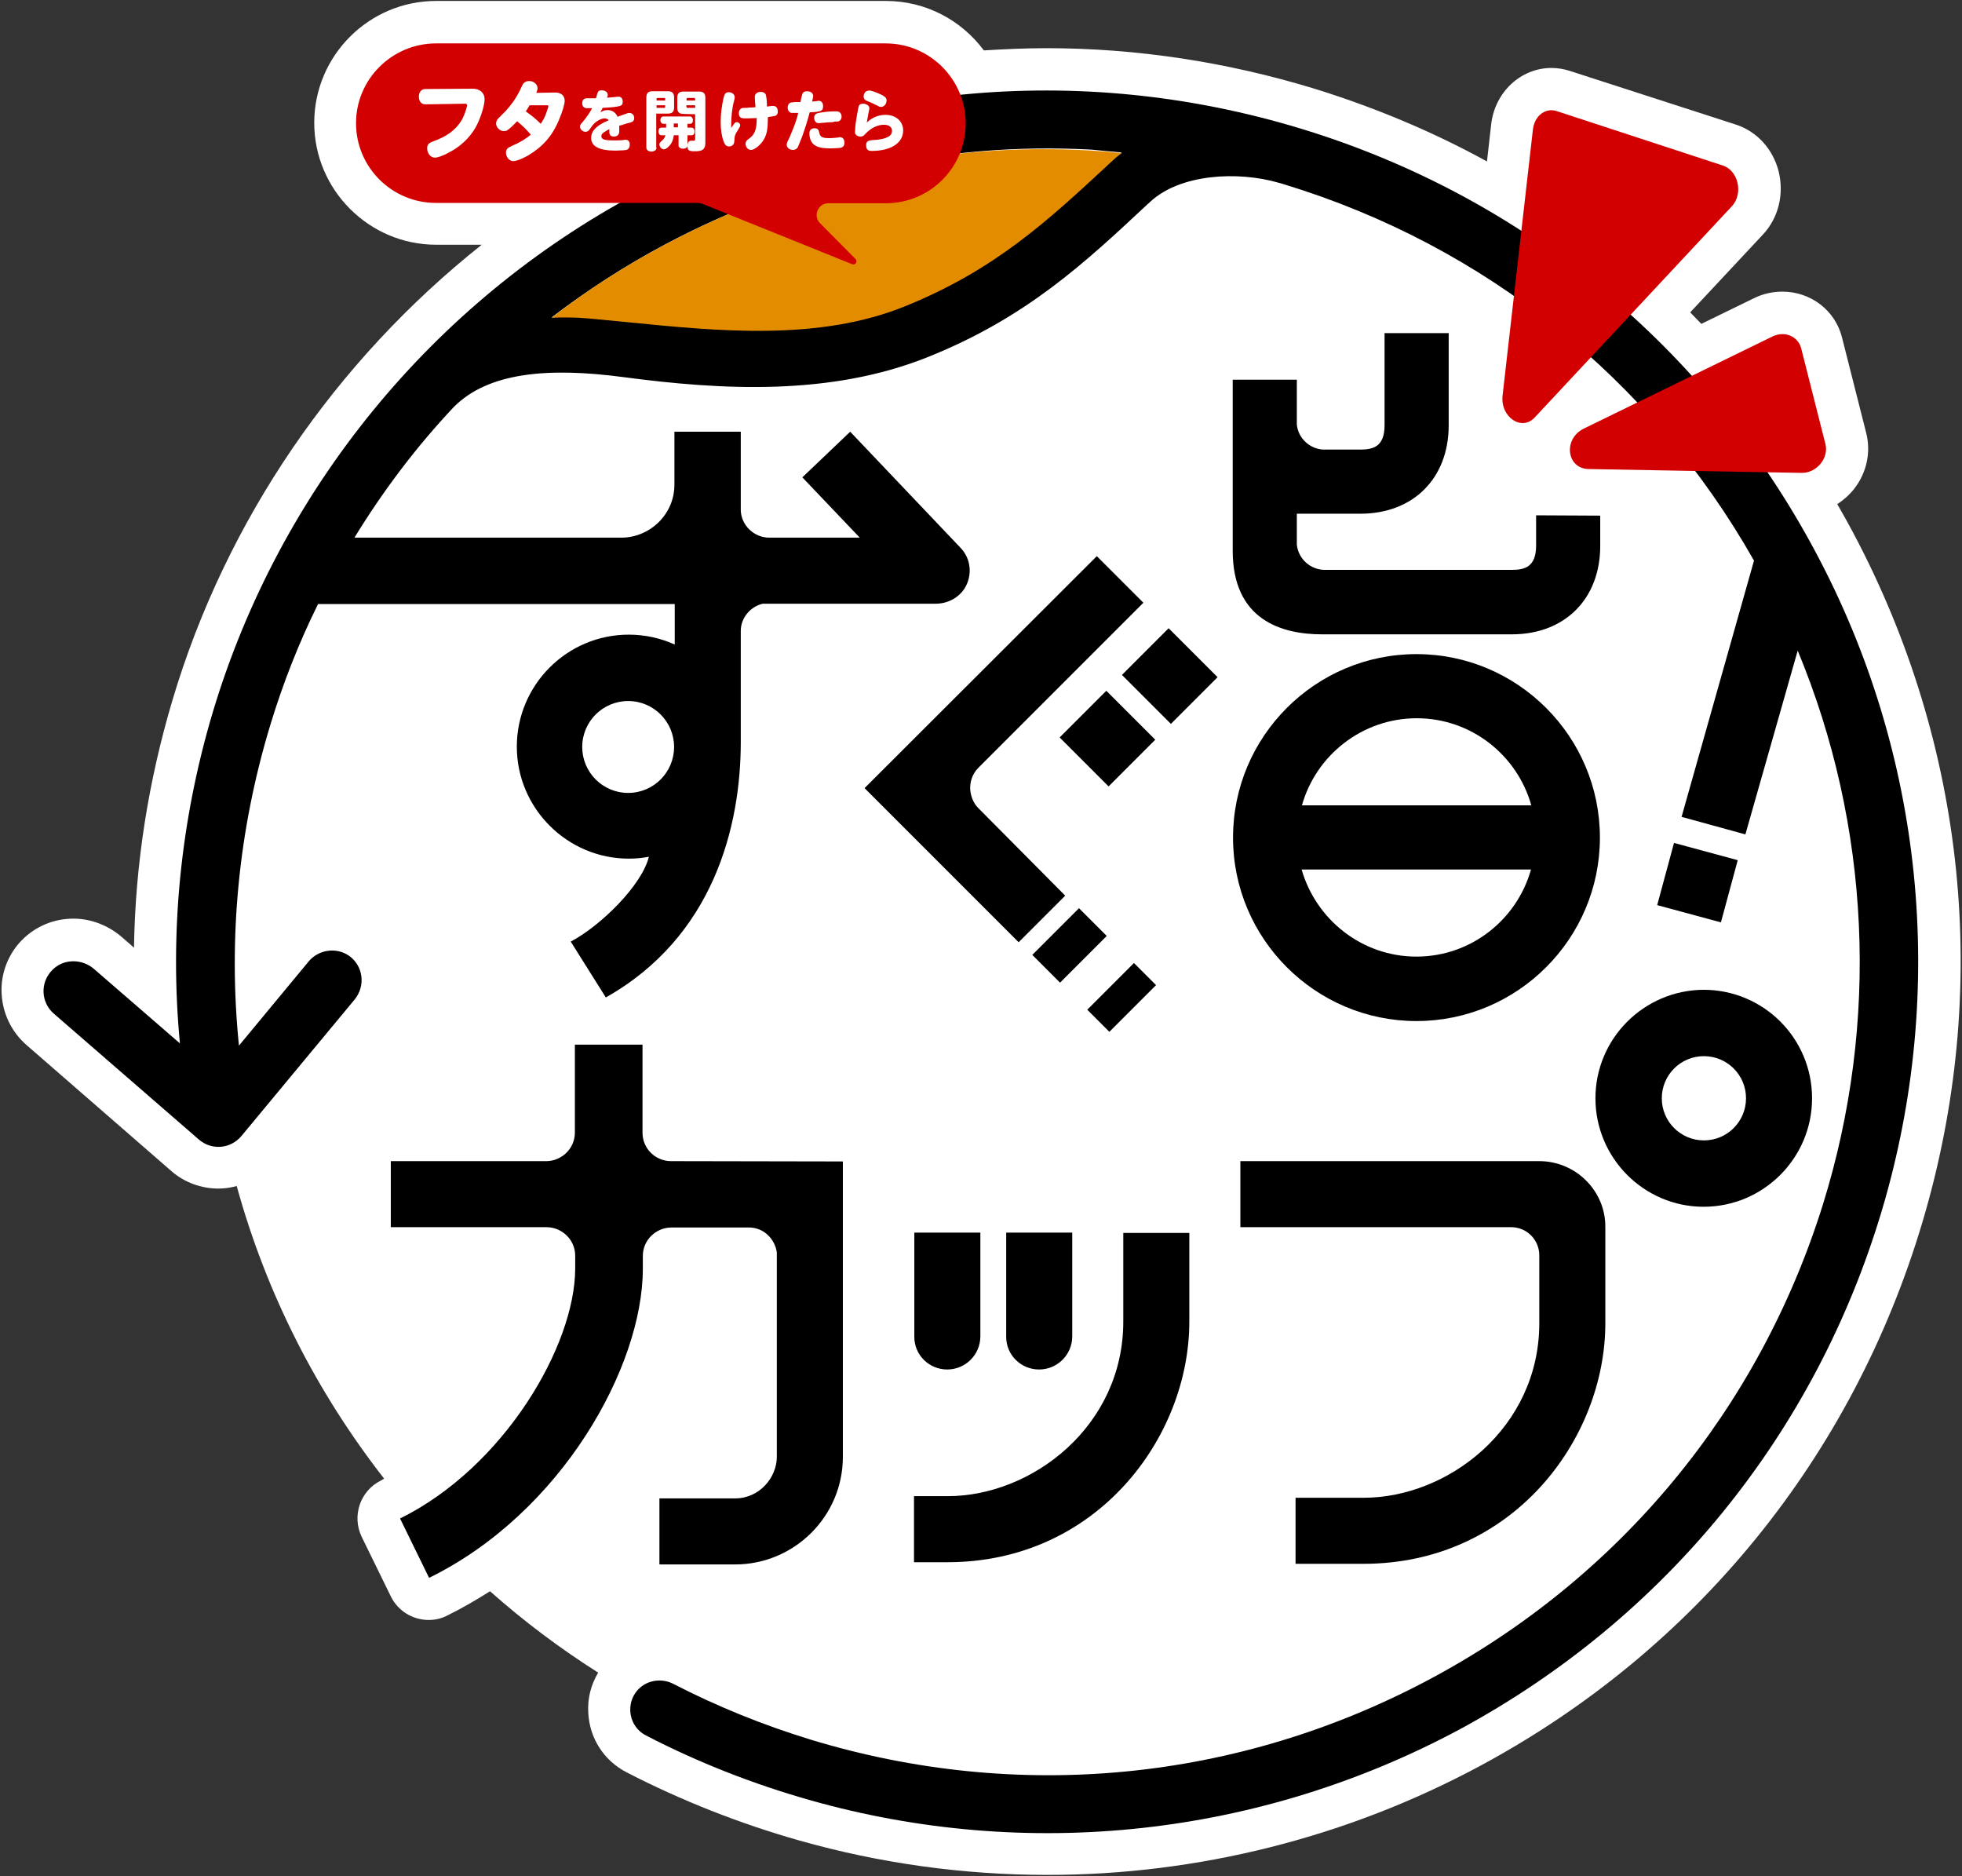
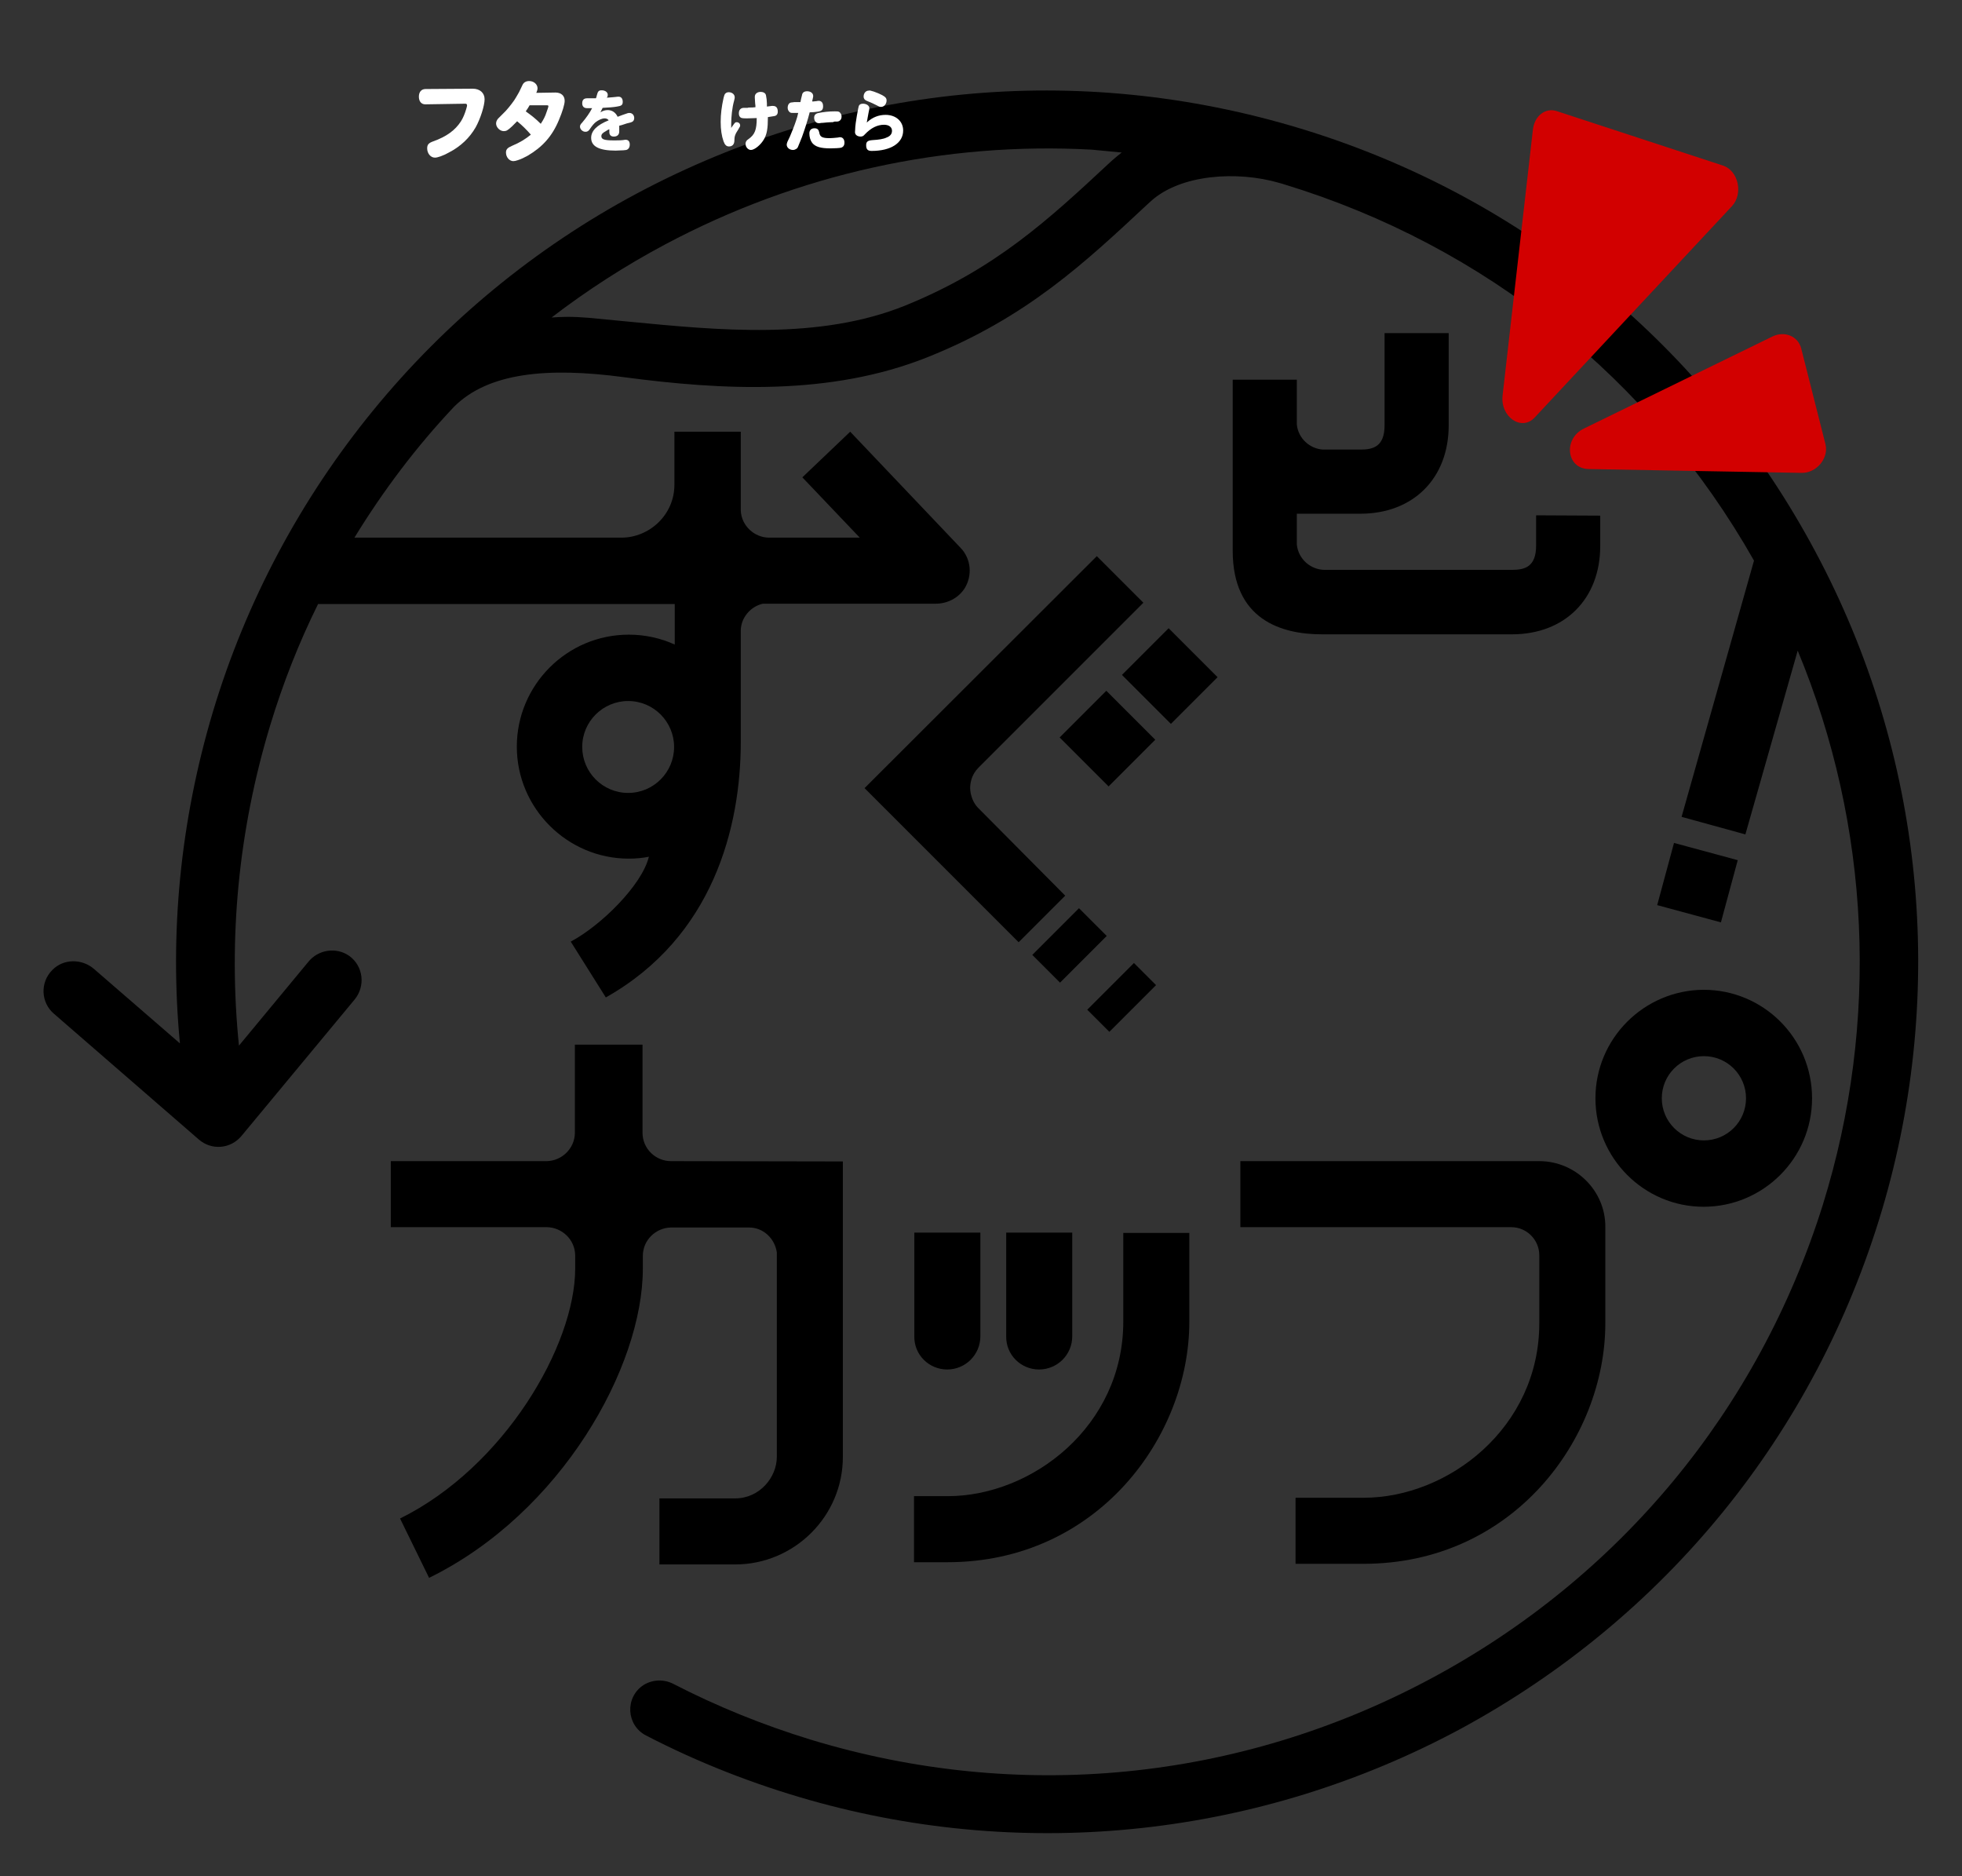
<svg xmlns="http://www.w3.org/2000/svg" version="1.1" id="_レイヤー_2" x="0px" y="0px" viewBox="0 0 615 588" style="enable-background:new 0 0 615 588;" xml:space="preserve">
  <rect x="0" y="0" width="615" height="588" fill="#333333" stroke="none" />
  <style type="text/css">
	.st0{fill:#FFFFFF;}
	.st1{fill:#E48C00;}
	.st2{fill:#D20000;}
</style>
  <g id="TOP">
    <g>
-       <path class="st0" d="M580.8,166.8c-1.6-3-3.2-5.9-4.9-8.8c2-1.3,3.8-2.9,5.3-4.8c3.9-5,5.3-11.4,3.8-17.4l-7.6-30    c-2.1-8.5-9.8-14.4-18.7-14.4c-3.1,0-6.2,0.7-9,2.1l-16.4,8c-1.2-1.2-2.3-2.4-3.5-3.6l22.9-24.5c4.8-5.2,6.6-12.6,4.8-19.8    c-1.8-6.9-6.7-12.3-13.2-14.5L492,22.2c-1.9-0.6-3.8-0.9-5.7-0.9c-9.6,0-17.8,7.6-18.9,17.8l-1.3,11.5    c-17.1-9.4-35.3-17-54.4-22.9c-27.3-8.3-55.5-12.6-83.7-12.6c-6.5,0-13.1,0.3-19.6,0.7c-7-9.4-18.1-15.5-30.7-15.5H136.7    c-21.1,0-38.2,17.2-38.2,38.2s17.2,38.2,38.2,38.2H151c-45.7,36.3-80.1,86.2-96.9,142.6c-7.6,25.5-11.7,51.5-12.1,77.7l-3.9-3.4    c-4.2-3.6-9.6-5.7-15.1-5.7c-6.1,0-11.8,2.4-16,6.6c-4.4,4.4-6.8,10.5-6.5,16.8s3.1,12.1,7.8,16.2L53.7,367    c4.1,3.6,9.4,5.5,14.8,5.5c2,0,3.9-0.3,5.7-0.8c9.3,33.8,25.2,64.8,46.2,91.7c-0.3,0.2-0.7,0.4-1,0.6c-6.5,3.2-9.2,11.1-6,17.7    l9.1,18.6c2.3,4.7,7,7.4,11.9,7.4c1.9,0,3.9-0.4,5.8-1.4c4.7-2.3,9.1-4.9,13.4-7.6c10.6,9.4,21.9,17.9,33.9,25.5    c-2.2,3.7-3.4,8-3.1,12.6c0.4,8,4.9,15,12.1,18.7c17.1,8.8,35.3,16,54,21.3c25.4,7.2,51.6,10.8,77.9,10.8h0    c47.1,0,94-11.8,135.6-34.2c67.5-36.3,116.7-96.8,138.6-170.4C624.2,310.5,616.4,233.7,580.8,166.8L580.8,166.8z" />
      <g>
        <g>
          <path d="M500.1,344.2c0,18.7,15.2,34,33.9,34s34-15.2,34-34s-15.2-34-34-34C515.3,310.3,500.1,325.5,500.1,344.2L500.1,344.2z       M534.1,331c7.3,0,13.2,5.9,13.2,13.2s-5.9,13.2-13.2,13.2s-13.2-5.9-13.2-13.2S526.8,331,534.1,331z" />
          <rect x="522.2" y="266.2" transform="matrix(0.261 -0.965 0.965 0.261 126.278 718.114)" width="20.2" height="20.7" />
          <g>
            <path d="M271,247l48.3,48.3l14.6-14.6l-27.3-27.5c-1.5-1.5-2.4-3.8-2.5-6.1c0-1.7,0.4-4.3,2.6-6.5l13.8-13.8l37.9-37.9       l-14.6-14.6L271,247L271,247z" />
            <rect x="336.8" y="220.6" transform="matrix(0.707 -0.707 0.707 0.707 -61.932 313.277)" width="20.7" height="21.7" />
            <rect x="356.4" y="201" transform="matrix(0.707 -0.707 0.707 0.707 -42.402 321.391)" width="20.7" height="21.7" />
            <rect x="325" y="290.1" transform="matrix(0.707 -0.707 0.707 0.707 -111.294 323.94)" width="20.7" height="12.3" />
            <rect x="341.3" y="307.7" transform="matrix(0.707 -0.707 0.707 0.707 -118.039 340.202)" width="20.7" height="9.8" />
          </g>
          <path d="M210.3,363.9c-4.7,0-8.9-3.8-8.9-8.9v-27.6h-21.2v27.7c-0.1,5-4.2,8.7-8.8,8.8h-48.9v20.7h49c4.6,0.1,8.7,3.8,8.8,8.8      v4.1c0,24.2-22.3,62.3-54.9,78.4l9.1,18.6c41.4-20.3,67-66.1,67-96.9v-4c0-5,4.1-8.8,8.8-8.9h24.5c4.6,0,8.1,3.6,8.7,7.8v64.1      c0,6.3-5.3,13-13.1,13h-23.7v20.7h23.7c18.6,0,33.8-15.1,33.8-33.7V364L210.3,363.9L210.3,363.9z" />
          <path d="M569.1,173c-34.3-64.3-91.6-111.5-161.4-132.7c-69.8-21.2-143.6-14-208,20.3C135.6,94.8,87.6,153.5,66.7,223.2      C56.5,257.4,53.1,292.5,56.4,327l-26.9-23.3c-3.8-3.3-9.6-3.3-13.1,0.3c-3.9,3.9-3.6,10.2,0.5,13.7l45.4,39.4      c4,3.5,10,3,13.4-1.1l35.5-42.8c3.4-4.2,2.7-10.4-1.7-13.6c-4.1-2.9-9.8-2-12.9,1.9l-21.7,26.2c-3.4-33.4-0.2-67.4,9.8-100.4      c4-13.2,9-25.9,15-38h111.8V202c-4.4-2-9.3-3.1-14.4-3.1c-19.4,0-35.1,15.8-35.1,35.1s15.8,35.1,35.1,35.1      c2.2,0,4.3-0.2,6.3-0.6c-2.2,9-15.2,21.7-24.5,26.6l11,17.5c33.7-19,42.3-53.5,42.3-80.1v-35c0.1-3.9,3-7.4,6.9-8.3h54.2      c3.6,0,7-1.7,9-4.7c2.6-4.1,2.1-9.4-1.2-12.8l-34.6-36.4l-15,14.3l18,18.9h-28.4c-4.6,0-8.7-3.7-8.9-8.5v-24.7h-20.8v16.6      c0,9.5-7.9,16.6-16.6,16.6h-8.3v0h-75.4c9-14.7,19.4-28.5,31.2-41c10.7-10.7,29.2-12.5,53.2-9.3c30.9,4.1,64.7,5.9,95.1-6.2      c31.1-12.4,49.5-29.7,69-47.9l1.1-1c9.3-8.5,27.1-9.6,40.2-5.8c0.6,0.2,1.2,0.3,1.7,0.5c62.9,19.2,114.9,60.9,147.2,117.9      L527.1,256l20,5.5l16.4-57.6c22.8,54.9,25.7,116.4,7.9,173.6c-20.1,64.3-63.8,117.1-123.3,148.8c-60,32-128.9,38.7-194,18.9      c-15-4.6-29.3-10.4-42.9-17.4c-3-1.6-6.6-1.5-9.5,0.3c-5.9,3.9-5.4,12.6,0.8,15.8c16.2,8.4,33.5,15.2,51.5,20.3      c68.3,19.3,141.1,11.3,203.7-22.3C522,507.1,569,449.4,589.9,379.3C610.4,310.4,603,236.4,569.1,173L569.1,173z M196.9,248.5      c-8,0-14.4-6.5-14.4-14.4c0-8,6.5-14.4,14.4-14.4c8,0,14.4,6.5,14.4,14.4S204.9,248.5,196.9,248.5z M351.6,47.8      c-1,0.8-2,1.6-2.9,2.4l-1.1,1c-19.1,17.8-35.7,33.1-63.7,44.5c-27.1,11-58.8,7.8-86.9,5.1c-4.2-0.4-8.4-0.8-12.5-1.2      c-2.3-0.2-4.5-0.3-6.7-0.3c-1.7,0-3.3,0.1-4.9,0.2c11.1-8.5,23-16.2,35.6-22.9c41.7-22.2,87.7-32.2,133.7-29.7      C345.3,47.2,348.4,47.5,351.6,47.8L351.6,47.8z" />
-           <path class="st1" d="M208.4,76.7C195.8,83.4,184,91,172.9,99.6c0.8-0.1,1.6-0.1,2.4-0.1c0.8,0,1.6,0,2.5,0      c2.2,0,4.4,0.1,6.7,0.3c4.1,0.4,8.2,0.8,12.5,1.2c28,2.8,59.8,6,86.9-5.1c28.1-11.4,44.6-26.8,63.7-44.5l1.1-1      c0.9-0.9,1.9-1.7,2.9-2.4c-1.7-0.2-3.4-0.3-5-0.5c-1.5-0.1-2.9-0.2-4.4-0.3C296.1,44.4,250.1,54.4,208.4,76.7L208.4,76.7z" />
          <g>
            <path d="M481.5,161.5v9.5c0,6.7-3.6,7.6-7.6,7.6h-59.5c0,0,0,0-0.1,0h1c-4.4,0-8.3-3.3-8.8-7.9V161h19.9l0,0       c16.6,0,27.7-11.1,27.7-27.7v-28.9h-20.1v28.9c0,6.7-3.6,7.6-7.6,7.6h-11.6c-4.2-0.2-7.9-3.5-8.3-7.9v-14h-20.1v53.6       c0,21.6,15.2,26.2,28,26.2h59.5c16.6,0,27.7-11.1,27.7-27.7v-9.5L481.5,161.5L481.5,161.5z" />
-             <path d="M444,205c-31.7,0-57.5,25.8-57.5,57.5s25.8,57.5,57.5,57.5s57.5-25.8,57.5-57.5S475.7,205,444,205L444,205z M444,299.8       c-17.1,0-31.5-11.6-36-27.3h71.9C475.5,288.2,461.1,299.8,444,299.8z M408.1,252.4c4.4-15.7,18.9-27.3,36-27.3       s31.5,11.6,35.9,27.3H408.1z" />
          </g>
          <path class="st2" d="M471,123.9l9.5-83.3c0.5-4.3,3.9-6.9,7.4-5.8l52.2,17.1c4.8,1.6,6.4,8.8,2.8,12.7l-61.8,66.2      C477,135.3,470.2,130.7,471,123.9L471,123.9z" />
          <path class="st2" d="M496.5,134.3l59-28.8c3.8-1.9,8.1-0.2,9.1,3.7l7.6,30c1.1,4.4-2.8,9.1-7.5,9L498,147      C491,146.9,489.9,137.5,496.5,134.3L496.5,134.3z" />
          <path d="M296.9,429.2c5.7,0,10.4-4.6,10.4-10.4v-32.5h-20.7v32.5C286.5,424.6,291.2,429.2,296.9,429.2z" />
          <path d="M325.7,429.2c5.7,0,10.4-4.6,10.4-10.4v-32.5h-20.7v32.5C315.3,424.6,320,429.2,325.7,429.2z" />
          <path d="M482.5,363.9h-93.7v20.7h84.9c5,0,8.8,4.1,8.8,8.8l0,3.1v18.2c0,32.7-28.5,54.7-55.1,54.7h-21.3v20.7h21.3      c46.8,0,75.8-39.1,75.8-75.4v-30.1C503.3,373.2,493.9,363.9,482.5,363.9L482.5,363.9z" />
          <path d="M352.1,386.4v27.8c0,32.7-28.5,54.7-55.1,54.7h-10.5v20.7h10.5c46.8,0,75.8-39.1,75.8-75.4v-27.8H352.1z" />
        </g>
        <g>
-           <path class="st2" d="M277.6,13.6H136.7c-13.8,0-25.1,11.2-25.1,25l0,0c0,13.8,11.2,25,25.1,25h82.1c0.4,0,0.8,0.1,1.2,0.2      l47.1,19c1,0.4,1.8-0.8,1.1-1.6l-11.3-11.4c-2.1-2.4-0.4-6.1,2.8-6.1h18c13.8,0,25-11.2,25-25l0,0      C302.7,24.8,291.4,13.6,277.6,13.6L277.6,13.6z" />
          <g>
            <path class="st0" d="M148.2,27.8c2.2,0,3.7,1.3,3.7,3.3s-1.3,6.1-2.8,8.8c-1.9,3.3-4.7,6-8.4,7.9c-0.9,0.5-1.5,0.8-2.6,1.2       c-0.9,0.3-1.3,0.4-1.8,0.4c-1.3,0-2.4-1.3-2.4-2.9c0-1.2,0.5-1.7,1.9-2.2c4.2-1.5,6.9-3.5,8.7-6.3c0.7-1.1,1.2-2.4,1.6-3.7       c0.3-1,0.3-1.1,0.3-1.3c0-0.3-0.2-0.5-0.5-0.5l-12.6,0.2c-1.2,0-2-0.9-2-2.4c0-1.5,0.8-2.4,2.1-2.4L148.2,27.8L148.2,27.8z" />
            <path class="st0" d="M174.1,29c1.8,0,2.9,1,2.9,2.6c0,1.1-0.7,3.4-1.8,6c-2.1,5.1-5.2,8.5-9.8,11.2c-0.9,0.5-2.1,1.1-3.1,1.4       c-0.6,0.2-1,0.3-1.4,0.3c-1.2,0-2.3-1.2-2.3-2.7c0-1,0.5-1.5,1.9-2.1c2.4-1,4.2-2.1,5.9-3.5c-1.4-1.6-2.6-2.8-4.3-4.2       c-0.6,0.6-1,1-1.6,1.6c-1.4,1.3-1.8,1.5-2.6,1.5c-1.2,0-2.4-1.2-2.4-2.4c0-0.5,0.2-1,0.6-1.5c0.2-0.2-0.3,0.3,1.6-1.6       c1.1-1,2.6-2.9,3.5-4.2c0.4-0.6,0.8-1.3,1.2-2c0.3-0.5,0.1-0.1,1.3-2.6c0.4-1,1.2-1.4,2.2-1.4c1.4,0,2.6,1,2.6,2.3       c0,0.3-0.1,0.6-0.2,0.9l-0.2,0.5L174.1,29L174.1,29z M166,33c-0.3,0.6-0.6,1-1.2,1.9c1.8,1.3,3,2.2,4.7,3.9       c0.8-1.2,1.4-2.3,1.8-3.6c0.3-0.8,0.6-1.7,0.6-1.9s-0.1-0.3-0.4-0.3H166L166,33z" />
            <path class="st0" d="M190.2,30.6c0.4,0,0.3,0,1.5-0.1c0.8-0.1,0.5,0,2-0.2c0.1,0,0.1,0,0.2,0c0.8,0,1.3,0.6,1.3,1.6       c0,1-0.4,1.3-1.8,1.5c-1.1,0.2-2.5,0.3-4.5,0.4c-0.1,0.2-0.3,0.6-0.5,1c-0.1,0.2-0.1,0.2-0.2,0.4c0.8-0.5,1.5-0.7,2.3-0.7       c1.4,0,2.5,0.8,3.1,2.1c0.5-0.2,1.3-0.5,1.6-0.6c1.7-0.6,1.7-0.6,2.1-0.6c0.9,0,1.5,0.7,1.5,1.6c0,0.5-0.2,1-0.7,1.2       c-0.1,0.1-0.3,0.1-0.5,0.2l-0.4,0.1l-0.4,0.1l-0.4,0.1c-0.2,0.1-0.4,0.1-0.9,0.3c-0.7,0.2-0.5,0.2-1.4,0.4c0,0.1,0,0,0,0.5       c0,0.5,0,1.1,0,1.3c0,1-0.6,1.6-1.7,1.6c-0.9,0-1.4-0.5-1.4-1.4v-0.5v-0.1v-0.3c-0.3,0.1-0.5,0.2-1.1,0.6       c-1.1,0.6-1.4,1-1.4,1.6c0,1,1,1.3,3.9,1.3c0.9,0,2.1,0,2.9-0.1c0.6-0.1,0.7-0.1,0.8-0.1c0.9,0,1.3,0.6,1.3,1.5       c0,0.9-0.4,1.5-1.1,1.7c-0.2,0-0.2,0-0.9,0.1c-1.1,0-1.6,0.1-2.4,0.1c-5.2,0-7.7-1.3-7.7-4c0-2.2,1.8-4,5.5-5.5       c-0.3-0.4-0.7-0.6-1.3-0.6c-0.8,0-1.9,0.5-2.8,1.2c-0.5,0.4-1.1,1.1-1.7,2c-0.5,0.8-0.9,1-1.5,1c-0.9,0-1.7-0.8-1.7-1.6       c0-0.4,0.1-0.7,0.7-1.3c1.2-1.4,2.4-3.1,3.1-4.5c-0.4,0-0.9,0-1.6,0c-0.9,0-1.5-0.5-1.5-1.5c0-1.1,0.5-1.6,1.6-1.6h0.8h1       c0.5,0,0.5,0,0.9,0c0.1-0.3,0.2-0.5,0.3-1c0.3-1.2,0.6-1.5,1.5-1.5c1.1,0,1.9,0.6,1.9,1.4c0,0.2,0,0.4-0.1,0.6L190.2,30.6       L190.2,30.6z" />
-             <path class="st0" d="M205.8,46.3c0,0.7-0.7,1.2-1.6,1.2s-1.6-0.5-1.6-1.2V30.5c0-1.3,0.6-1.9,1.9-1.9h4.9       c1.3,0,1.9,0.6,1.9,1.9v3.2c0,1.3-0.6,1.9-1.9,1.9h-3.7V46.3z M208.5,31.5V31c0-0.2-0.1-0.3-0.3-0.3h-2.1       c-0.2,0-0.3,0.1-0.3,0.3v0.5H208.5L208.5,31.5z M208.2,33.8c0.2,0,0.3-0.1,0.3-0.3V33h-2.7v0.8       C205.8,33.8,208.2,33.8,208.2,33.8z M211.2,42.4c-0.1,0.9-0.4,2-0.9,2.7c-0.7,1-1.6,1.7-2.2,1.7c-0.7,0-1.4-0.8-1.4-1.5       c0-0.5,0.1-0.6,1-1.4c0.4-0.3,0.7-0.9,0.9-1.5h-1.3c-0.5,0-0.9-0.5-0.9-1.2s0.3-1.2,0.9-1.2h1.5v-1.2h-0.9       c-0.5,0-0.9-0.5-0.9-1.1c0-0.7,0.4-1.2,0.9-1.2h8.4c0.5,0,0.9,0.5,0.9,1.2c0,0.7-0.3,1.1-0.9,1.1h-0.8v1.2h1.3       c0.5,0,0.9,0.5,0.9,1.2s-0.3,1.2-0.9,1.2h-1.3v3.2c0,0.6-0.6,1-1.4,1s-1.4-0.4-1.4-1v-3.2H211.2L211.2,42.4z M212.5,39.9v-1.2       h-1.3v1.2H212.5z M214.2,35.7c-1.3,0-1.9-0.6-1.9-1.9v-3.2c0-1.3,0.6-1.9,1.9-1.9h5c1.3,0,1.9,0.6,1.9,1.9v14.2       c0,1.8-0.8,2.6-2.9,2.6c-0.3,0-0.8,0-1.1,0c-1.2-0.1-1.6-0.4-1.6-1.6c0-1.1,0.4-1.7,1.1-1.7c0.1,0,0.2,0,0.3,0       c0.1,0,0.1,0,0.3,0h0.1c0.5,0,0.6-0.1,0.6-0.5v-7.8L214.2,35.7L214.2,35.7z M217.9,31.5V31c0-0.2-0.1-0.3-0.3-0.3h-2.1       c-0.2,0-0.3,0.1-0.3,0.3v0.5H217.9L217.9,31.5z M215.2,33.5c0,0.2,0.1,0.3,0.3,0.3h2.4V33h-2.8L215.2,33.5L215.2,33.5z" />
            <path class="st0" d="M229.2,40.1c0.3-0.4,0.3-0.5,0.7-1c0.5-0.7,0.6-0.8,1-0.8c0.6,0,1.1,0.4,1.1,1c0,0.3,0,0.3-0.6,1.3       c-1,1.5-1.2,2.2-1.2,3.4c0,1.3-0.7,1.9-1.7,1.9c-0.8,0-1.3-0.5-1.7-1.6c-0.6-1.7-0.9-3.7-0.9-6.1c0-2.4,0.3-4.8,0.9-7.5       c0.2-0.8,0.3-1,0.4-1.2c0.3-0.4,0.7-0.6,1.2-0.6c1.1,0,1.9,0.7,1.9,1.6c0,0.3,0,0.2-0.2,1.1c-0.6,2.1-0.9,5-0.9,7.3L229.2,40.1       L229.2,40.1z M234.7,33.7c0.8,0,1.5,0,2.1-0.1c0-0.5,0-0.4-0.1-1.3c0-0.4,0-0.2-0.1-1.7c0-0.1,0-0.2,0-0.3       c0-0.9,0.8-1.5,1.8-1.5c0.7,0,1.2,0.2,1.5,0.6c0.2,0.3,0.2,0.4,0.4,1.7c0.1,1.1,0.1,1.4,0.1,2.3c0.8-0.1,0.8-0.1,1.5-0.2       c0.1,0,0.2,0,0.4,0c1,0,1.5,0.6,1.5,1.8c0,0.8-0.4,1.3-1.2,1.4c-0.5,0.1-1.3,0.2-1.9,0.3c0,3.6-0.3,5.3-1.2,6.9       c-1,1.8-3,3.4-4.1,3.4c-0.9,0-1.7-0.9-1.7-1.9c0-0.7,0.3-1.1,0.9-1.5c2-1.4,2.6-2.9,2.6-6.6c-0.9,0-1.9,0.1-3.1,0.1       c-1.5,0-1.8-0.1-2.1-0.4c-0.3-0.3-0.4-0.7-0.4-1.2c0-1.1,0.6-1.7,1.6-1.7c0.1,0,0.6,0,1.1,0L234.7,33.7L234.7,33.7z" />
            <path class="st0" d="M249,32c0.7,0,1.2,0,1.9,0c0.2-1,0.2-1.1,0.5-2.2c0.1-0.8,0.7-1.2,1.6-1.2c1.1,0,1.9,0.6,1.9,1.5       c0,0.3,0,0.1-0.2,1.1c0,0.1-0.1,0.2-0.1,0.5c0,0.1,0,0.1,0,0.1l0,0v0v0c0.1,0,0.1,0,0.3,0c1-0.1,0.8-0.1,1-0.1       c0.5-0.1,0.6-0.1,0.7-0.1c0.9,0,1.4,0.6,1.4,1.7c0,1.1-0.4,1.5-1.7,1.7c-0.7,0.1-1.6,0.2-2.5,0.2c-0.6,2.4-1.5,5.2-2.4,7.7       c-0.1,0.2,0.1-0.2-0.6,1.5c-0.7,1.8-0.8,2-1.1,2.2c-0.3,0.2-0.7,0.4-1.1,0.4c-1.1,0-2-0.7-2-1.7c0-0.2,0.1-0.5,0.2-0.8       c0-0.1-0.2,0.5,0.8-1.7c0.5-1.2,1.5-3.6,1.9-4.9c0.3-0.8,0.5-1.6,0.7-2.5c-0.4,0-1.1,0-1.4,0c-0.7,0-0.9,0-1.2-0.2       c-0.4-0.3-0.7-0.8-0.7-1.4c0-1,0.5-1.7,1.3-1.7L249,32L249,32z M256.8,41.5c0.2,1.4,0.9,1.8,3.3,1.8c0.7,0,1.5-0.1,2.6-0.2       c0.4-0.1,0.4-0.1,0.6-0.1c0.9,0,1.4,0.7,1.4,1.7c0,0.9-0.4,1.4-1.1,1.6c-0.4,0.1-2.1,0.2-3.3,0.2c-3.1,0-4.7-0.5-5.7-1.7       c-0.6-0.8-0.9-1.9-0.9-3c0-1,0.6-1.6,1.6-1.6C256.2,40.2,256.6,40.6,256.8,41.5L256.8,41.5z M261,38.3h-0.5       c-0.5,0-1.8,0.1-2.6,0.2c-0.3,0-0.4,0-1,0.1c-0.1,0-0.2,0-0.3,0c-0.8,0-1.4-0.7-1.4-1.7c0-0.8,0.4-1.3,1.4-1.5       c1.6-0.3,3.1-0.5,5.1-0.5c0.8,0,1,0,1.4,0.2c0.4,0.3,0.7,0.8,0.7,1.4c0,0.6-0.2,1.1-0.7,1.4c-0.2,0.1-0.4,0.2-0.7,0.2       c-0.1,0-0.1,0-0.8,0L261,38.3L261,38.3z" />
            <path class="st0" d="M277.6,36c3.2,0,5.5,2,5.5,4.9c0,3.9-3.8,6.4-9.9,6.4c-1.2,0-1.7-0.5-1.7-1.8c0-1.1,0.5-1.5,2.1-1.6       c1.7-0.1,3.3-0.3,4.3-0.8c1.1-0.4,1.7-1.1,1.7-2.1c0-1.2-1-1.9-2.5-1.9c-2.1,0-4.1,1-6,3c-0.4,0.5-0.8,0.7-1.3,0.7       c-1,0-1.8-0.5-1.8-1.4c0-0.3,0.1-1.1,0.1-1.7c0.1-0.8,0.1-1.2,0.5-3.5c0.4-2.2,0.5-2.7,0.6-3c0.2-0.5,0.7-0.7,1.3-0.7       c1.1,0,2,0.6,2,1.4c0,0.2,0,0.3-0.3,1.7c0,0.2-0.1,0.4-0.2,1.1c-0.2,1-0.2,1-0.3,1.7C273.5,36.7,275.5,36,277.6,36L277.6,36z        M273.9,28.7c0.9,0.3,1.8,0.7,2.6,1.1c1.1,0.6,1.4,1,1.4,1.7c0,1.1-0.8,2-1.7,2c-0.4,0-0.5,0-1.4-0.5c-1-0.5-1.6-0.8-3.1-1.4       c-0.6-0.2-1-0.7-1-1.3c0-1.1,0.7-1.9,1.6-1.9C272.7,28.3,272.8,28.4,273.9,28.7L273.9,28.7z" />
          </g>
        </g>
      </g>
    </g>
  </g>
</svg>